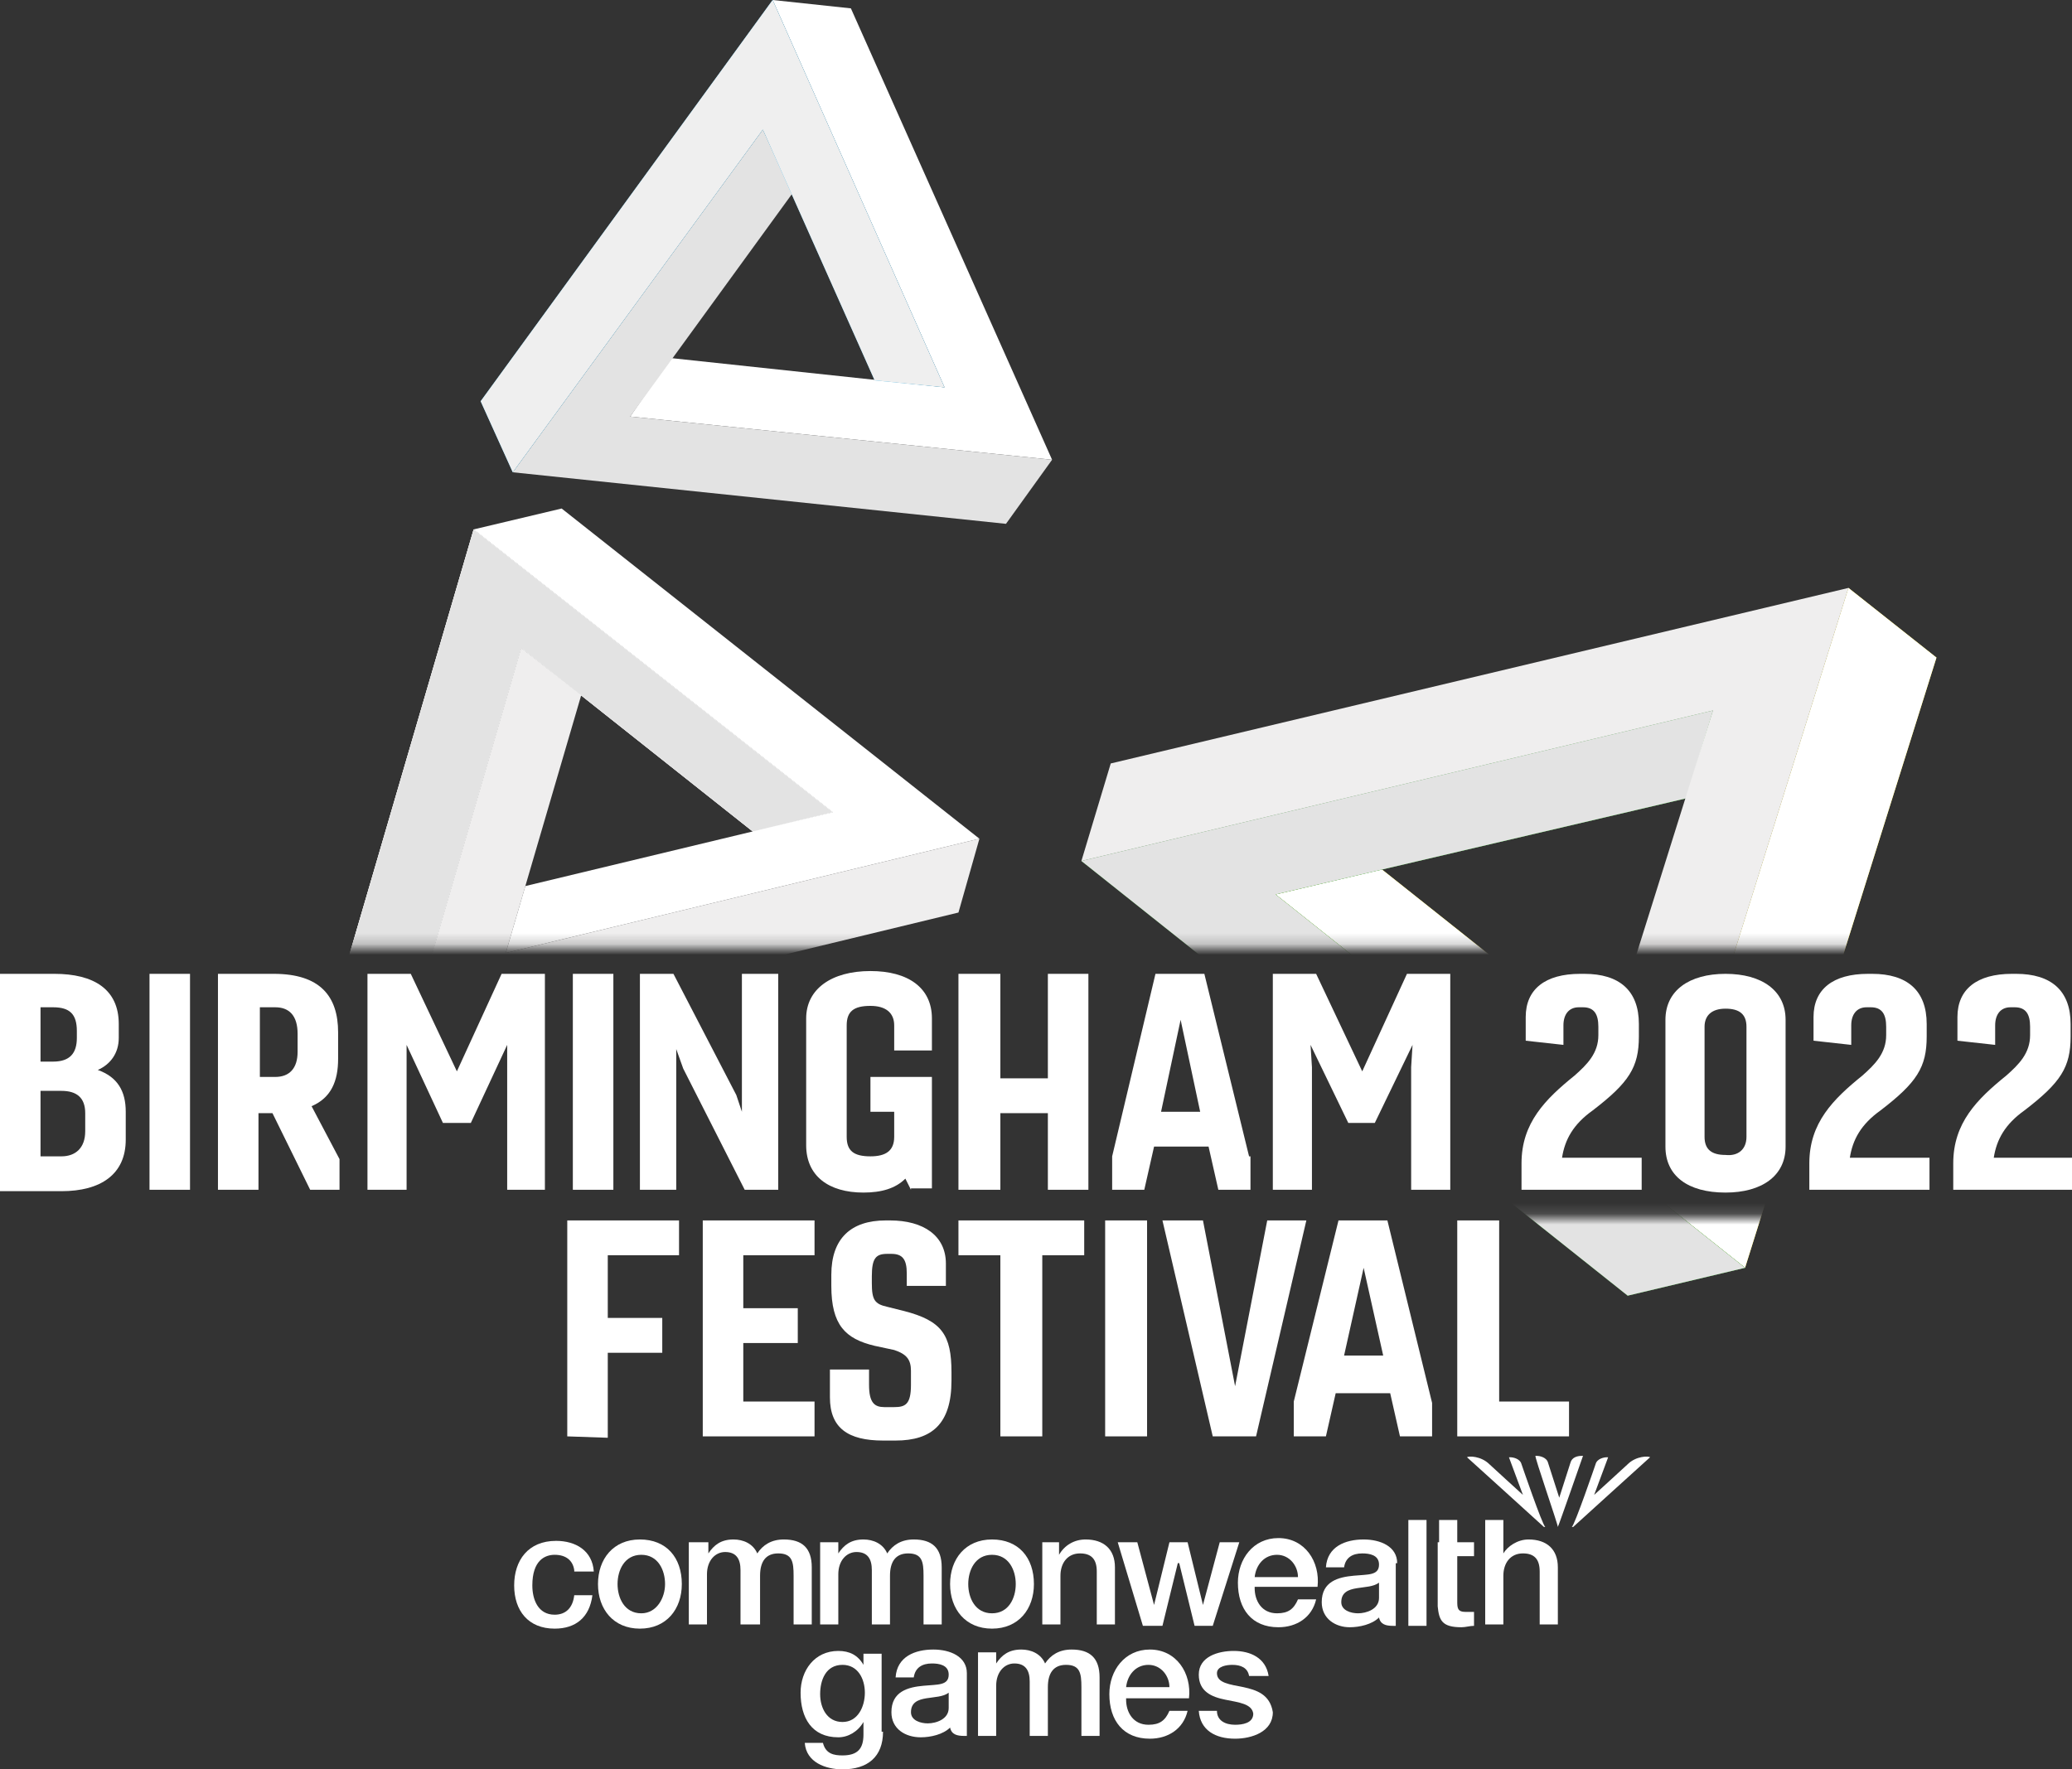
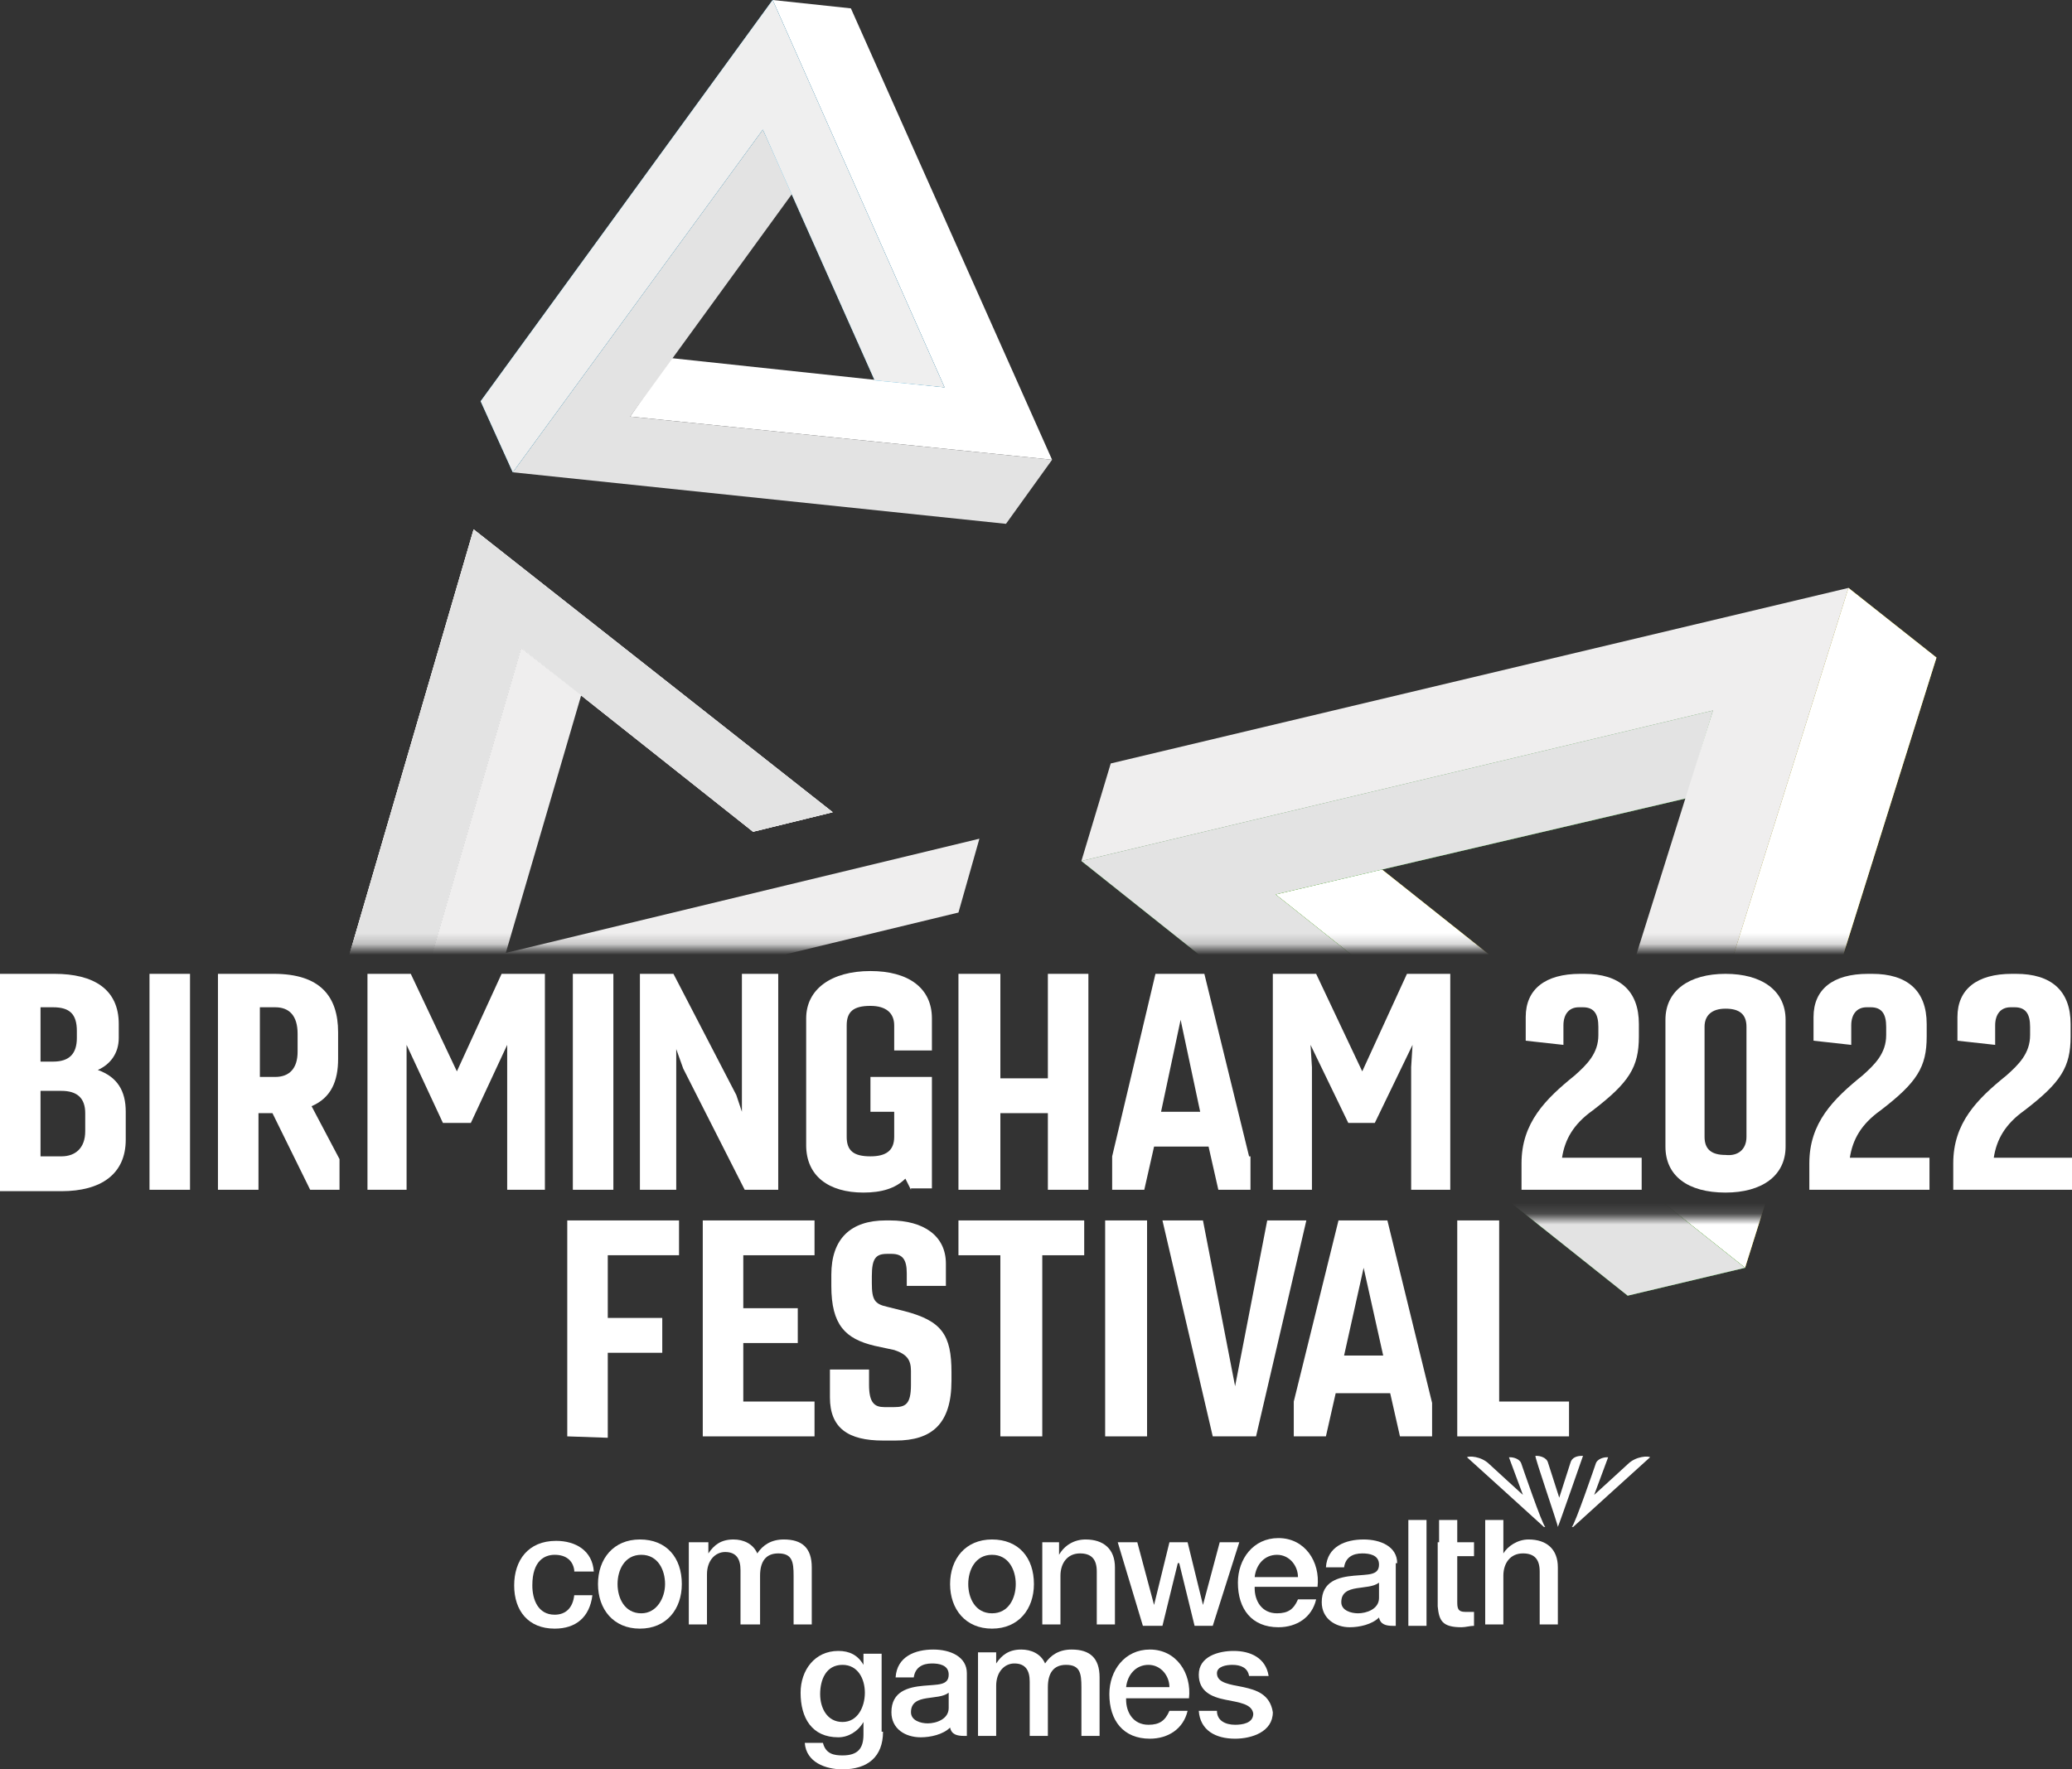
<svg xmlns="http://www.w3.org/2000/svg" width="192" height="164" viewBox="0 0 192 164" fill="none">
  <rect x="0" y="0" width="192" height="164" fill="#333333" stroke="none" />
  <g clip-path="url(#clip0_162_1176)">
    <path d="M78.847 0.775L71.596 0L87.521 35.899L62.145 33.187L58.391 38.611L97.49 42.614L78.847 0.775Z" fill="white" />
    <path d="M93.218 48.554L97.49 42.614L58.391 38.611L73.409 17.949L70.69 12.009L47.516 43.776L93.218 48.554Z" fill="#E3E3E3" />
    <path d="M44.537 37.191L47.515 43.776L70.689 12.009L81.047 35.254L87.52 35.899L71.596 0L44.537 37.191Z" fill="#33B1E7" />
    <path d="M44.537 37.191L47.515 43.776L70.689 12.009L81.047 35.254L87.52 35.899L71.596 0L44.537 37.191Z" fill="#EFEFEF" />
    <path d="M52.565 133.137V113.121H62.922V116.349H56.319V122.16H61.368V125.389H56.319V133.266L52.565 133.137Z" fill="white" />
    <path d="M75.478 133.137H65.121V113.121H75.478V116.349H68.876V121.257H73.925V124.485H68.876V129.908H75.478V133.137Z" fill="white" />
    <path d="M88.168 127.971C88.168 131.975 86.355 133.524 82.989 133.524H81.824C78.587 133.524 76.904 132.362 76.904 129.521V126.938H80.529V128.359C80.529 130.038 81.047 130.425 81.954 130.425H82.86C83.895 130.425 84.413 130.167 84.413 128.359V127.068C84.413 126.034 84.025 125.518 82.86 125.131L81.047 124.743C78.328 124.097 77.034 122.806 77.034 119.19V118.157C77.034 114.8 78.846 113.121 82.083 113.121H82.471C85.579 113.121 87.65 114.542 87.65 117.124V119.19H84.025V118.028C84.025 116.737 83.637 116.22 82.601 116.22H82.213C81.177 116.22 80.788 116.608 80.788 118.286V118.932C80.788 120.482 81.047 120.869 82.213 121.127L83.766 121.515C87.262 122.419 88.168 123.71 88.168 127.197V127.971Z" fill="white" />
    <path d="M92.698 133.137V116.349H88.814V113.121H100.467V116.349H96.582V133.137H92.698Z" fill="white" />
    <path d="M121.052 113.121L116.391 133.137H112.378L107.717 113.121H111.471L114.449 128.488L117.427 113.121H121.052Z" fill="white" />
    <path d="M145.393 133.137H135.035V113.121H138.919V129.908H145.393V133.137Z" fill="white" />
    <path d="M128.561 113.121H124.03L119.887 129.908V133.137H122.864L123.771 129.134H128.82L129.726 133.137H132.704V130.038L128.561 113.121ZM124.548 125.647L126.36 117.512L128.173 125.647H124.548Z" fill="white" />
    <path d="M102.408 133.137V113.121H106.292V133.137H102.408Z" fill="white" />
    <path d="M3.755 101.112V107.181H5.697C6.991 107.181 7.897 106.406 7.897 104.857V103.178C7.897 101.758 7.121 101.112 5.697 101.112H3.755ZM3.755 93.235V98.4H4.92C6.473 98.4 7.121 97.625 7.121 96.205V95.559C7.121 94.01 6.473 93.364 4.92 93.364H3.755V93.235ZM0 110.28V90.265H5.049C8.674 90.265 11.005 91.685 11.005 94.913V96.205C11.005 97.625 10.228 98.658 9.063 99.175C10.875 99.821 11.652 101.112 11.652 103.049V105.632C11.652 108.86 9.322 110.41 5.697 110.41H0V110.28Z" fill="white" />
    <path d="M17.608 90.265H13.854V110.28H17.608V90.265Z" fill="white" />
    <path d="M27.577 97.496C27.577 99.046 26.8 99.821 25.505 99.821H24.081V93.364H25.505C26.8 93.364 27.577 94.139 27.577 95.817V97.496ZM31.331 98.142V95.688C31.331 92.331 29.648 90.265 25.376 90.265H20.197V110.28H23.952V103.178H25.247L28.742 110.28H31.461V107.439L28.872 102.532C30.684 101.758 31.331 100.208 31.331 98.142Z" fill="white" />
    <path d="M41.042 104.082L37.676 96.85V98.917V110.28H34.051V90.265H38.064L42.337 99.304L46.48 90.265H50.493V110.28H46.998V98.917V96.85L43.631 104.082H41.042Z" fill="white" />
    <path d="M56.837 90.265H53.082V110.28H56.837V90.265Z" fill="white" />
    <path d="M59.297 110.28V90.265H62.404L68.23 101.499L68.748 103.049V101.499V90.265H72.114V110.28H69.007L63.31 99.046L62.663 97.238V99.046V110.28H59.297Z" fill="white" />
    <path d="M84.413 110.28L83.895 109.247C82.989 110.151 81.694 110.539 80.011 110.539C76.775 110.539 74.703 108.989 74.703 106.148V94.397C74.703 91.685 77.034 90.006 80.659 90.006C84.154 90.006 86.355 91.556 86.355 94.397V97.367H82.86V95.043C82.86 93.88 82.083 93.235 80.659 93.235C79.105 93.235 78.458 93.751 78.458 95.043V105.373C78.458 106.665 79.105 107.181 80.659 107.181C82.083 107.181 82.86 106.665 82.86 105.373V103.049H80.659V99.82H86.355V110.151H84.413V110.28Z" fill="white" />
    <path d="M88.814 110.28V90.265H92.698V99.95H97.1V90.265H100.855V110.28H97.1V103.178H92.698V110.28H88.814Z" fill="white" />
    <path d="M111.213 103.049H107.588L109.401 94.526L111.213 103.049ZM115.744 107.181L111.601 90.265H107.07L103.057 107.181V110.28H106.034L106.941 106.277H111.99L112.896 110.28H115.874V107.181H115.744Z" fill="white" />
    <path d="M130.374 90.265L126.231 99.304L121.959 90.265H117.945V110.28H121.57V98.917L121.441 96.85L124.937 104.082H127.396L130.892 96.85L130.763 98.917V110.28H134.388V90.265H130.374Z" fill="white" />
    <path d="M161.835 105.373V95.172C161.835 94.01 161.188 93.493 159.893 93.493C158.599 93.493 157.951 94.139 157.951 95.172V105.373C157.951 106.536 158.599 107.052 159.893 107.052C161.058 107.181 161.835 106.536 161.835 105.373ZM165.46 106.277C165.46 108.989 163.259 110.539 159.893 110.539C156.398 110.539 154.326 108.989 154.326 106.277V94.526C154.326 91.814 156.527 90.265 159.893 90.265C163.259 90.265 165.46 91.814 165.46 94.526V106.277Z" fill="white" />
    <path d="M178.665 110.28H167.66V108.731C167.66 108.473 167.66 108.214 167.66 107.827C167.66 104.082 169.861 101.887 172.58 99.691C173.745 98.658 174.781 97.625 174.781 95.947V95.172C174.781 94.01 174.392 93.364 173.357 93.364H172.968C172.062 93.364 171.544 94.01 171.544 95.043V96.85L168.049 96.463V94.268C168.049 91.685 169.861 90.265 173.098 90.265H173.486C176.723 90.265 178.535 91.814 178.535 94.913V96.076C178.535 98.917 177.629 100.337 174.263 102.92C172.45 104.211 171.674 105.632 171.415 107.31H178.794V110.28H178.665Z" fill="white" />
    <path d="M192.001 110.28H180.996V108.731C180.996 108.473 180.996 108.214 180.996 107.827C180.996 104.082 183.197 101.887 185.916 99.691C187.081 98.658 188.117 97.625 188.117 95.947V95.172C188.117 94.01 187.728 93.364 186.693 93.364H186.304C185.398 93.364 184.88 94.01 184.88 95.043V96.85L181.384 96.463V94.268C181.384 91.685 183.197 90.265 186.434 90.265H186.822C190.059 90.265 191.871 91.814 191.871 94.913V96.076C191.871 98.917 190.965 100.337 187.599 102.92C185.786 104.211 185.01 105.632 184.751 107.31H192.13V110.28H192.001Z" fill="white" />
    <path d="M151.995 110.28H140.99V108.731C140.99 108.473 140.99 108.214 140.99 107.827C140.99 104.082 143.191 101.887 145.91 99.691C147.075 98.658 148.111 97.625 148.111 95.947V95.172C148.111 94.01 147.723 93.364 146.687 93.364H146.298C145.392 93.364 144.874 94.01 144.874 95.043V96.85L141.379 96.463V94.268C141.379 91.685 143.191 90.265 146.428 90.265H146.816C150.053 90.265 151.865 91.814 151.865 94.913V96.076C151.865 98.917 150.959 100.337 147.593 102.92C145.781 104.211 145.004 105.632 144.745 107.31H152.124V110.28H151.995Z" fill="white" />
    <path d="M81.824 160.514C81.824 162.838 80.4 164 78.07 164C76.516 164 74.703 163.355 74.574 161.547H76.257C76.516 162.58 77.293 162.709 78.07 162.709C79.494 162.709 80.012 162.063 80.012 160.772V159.61C79.494 160.514 78.587 161.03 77.681 161.03C75.221 161.03 74.186 159.222 74.186 156.898C74.186 154.832 75.48 153.024 77.681 153.024C78.717 153.024 79.494 153.411 80.012 154.315V153.282H81.695V160.514H81.824ZM80.141 156.898C80.141 155.607 79.494 154.315 78.07 154.315C76.516 154.315 75.998 155.736 75.998 157.027C75.998 158.318 76.645 159.61 78.07 159.61C79.494 159.61 80.141 158.189 80.141 156.898Z" fill="white" />
    <path d="M90.627 153.153H92.31V154.186C92.828 153.411 93.475 152.895 94.64 152.895C95.547 152.895 96.453 153.282 96.841 154.186C97.359 153.411 98.136 152.895 99.301 152.895C100.984 152.895 101.891 153.669 101.891 155.477V160.901H100.208V156.381C100.208 155.09 100.078 154.315 98.783 154.315C97.618 154.315 97.1 155.09 97.1 156.381V160.901H95.417V155.865C95.417 154.832 95.029 154.186 93.993 154.186C93.087 154.186 92.31 154.961 92.31 156.252V160.901H90.627V153.153Z" fill="white" />
    <path d="M104.35 157.543C104.35 158.706 104.998 159.868 106.422 159.868C107.458 159.868 107.976 159.48 108.364 158.576H110.047C109.659 160.255 108.235 161.159 106.551 161.159C104.092 161.159 102.797 159.48 102.797 157.027C102.797 154.832 104.221 152.895 106.551 152.895C109.011 152.895 110.435 155.09 110.177 157.414H104.35V157.543ZM108.364 156.381C108.364 155.348 107.587 154.315 106.422 154.315C105.257 154.315 104.48 155.219 104.35 156.381H108.364Z" fill="white" />
    <path d="M89.593 155.09C89.593 153.54 88.039 152.895 86.486 152.895C84.802 152.895 83.119 153.54 82.99 155.477H84.673C84.802 154.573 85.45 154.186 86.356 154.186C87.003 154.186 87.91 154.315 87.91 155.219C87.91 156.252 86.874 156.123 85.579 156.252C84.155 156.381 82.602 156.769 82.602 158.706C82.602 160.255 83.896 161.03 85.32 161.03C86.227 161.03 87.392 160.772 88.039 160.126C88.169 160.772 88.686 160.901 89.334 160.901C89.463 160.901 89.463 160.901 89.593 160.901V155.09ZM87.91 158.318C87.91 159.351 86.745 159.739 85.968 159.739C85.32 159.739 84.414 159.48 84.414 158.706C84.414 157.802 85.061 157.543 85.838 157.414C86.615 157.285 87.392 157.285 87.91 156.898V158.318Z" fill="white" />
    <path d="M115.227 156.381C113.932 156.123 112.767 155.994 112.767 155.09C112.767 154.444 113.673 154.315 114.191 154.315C114.968 154.315 115.615 154.574 115.745 155.348H117.557C117.298 153.67 115.874 153.024 114.321 153.024C112.897 153.024 111.084 153.54 111.084 155.219C111.084 156.769 112.249 157.285 113.544 157.544C114.839 157.802 116.004 157.931 116.133 158.835C116.133 159.739 115.097 159.868 114.45 159.868C113.544 159.868 112.767 159.481 112.767 158.577H111.084C111.213 160.385 112.638 161.159 114.45 161.159C116.004 161.159 117.946 160.514 117.946 158.706C117.687 157.027 116.392 156.64 115.227 156.381Z" fill="white" />
    <path d="M53.212 145.534C53.082 144.63 52.435 144.114 51.399 144.114C50.493 144.114 49.328 144.63 49.328 146.955C49.328 148.246 49.846 149.666 51.399 149.666C52.435 149.666 53.082 149.021 53.212 147.858H54.895C54.636 149.925 53.341 150.958 51.399 150.958C48.939 150.958 47.645 149.279 47.645 146.955C47.645 144.63 48.939 142.822 51.529 142.822C53.341 142.822 54.895 143.726 55.024 145.663H53.212V145.534Z" fill="white" />
    <path d="M55.412 146.826C55.412 144.501 56.836 142.693 59.296 142.693C61.756 142.693 63.18 144.372 63.18 146.826C63.18 149.15 61.756 150.958 59.296 150.958C56.836 150.958 55.412 149.15 55.412 146.826ZM61.627 146.826C61.627 145.534 60.979 144.114 59.426 144.114C57.872 144.114 57.225 145.534 57.225 146.826C57.225 148.117 57.872 149.537 59.426 149.537C60.85 149.537 61.627 148.117 61.627 146.826Z" fill="white" />
    <path d="M63.958 142.952H65.641V143.985C66.159 143.21 66.806 142.693 67.971 142.693C68.877 142.693 69.784 143.081 70.172 143.985C70.69 143.21 71.467 142.693 72.632 142.693C74.315 142.693 75.221 143.468 75.221 145.276V150.571H73.538V146.051C73.538 144.759 73.409 143.985 72.114 143.985C70.949 143.985 70.431 144.759 70.431 146.051V150.571H68.618V145.534C68.618 144.501 68.23 143.856 67.194 143.856C66.288 143.856 65.511 144.63 65.511 145.922V150.571H63.828V142.952H63.958Z" fill="white" />
-     <path d="M76.127 142.952H77.681V143.985C78.199 143.21 78.846 142.693 80.011 142.693C80.918 142.693 81.824 143.081 82.213 143.985C82.73 143.21 83.507 142.693 84.672 142.693C86.355 142.693 87.262 143.468 87.262 145.276V150.571H85.579V146.051C85.579 144.759 85.449 143.985 84.154 143.985C82.989 143.985 82.471 144.759 82.471 146.051V150.571H80.788V145.534C80.788 144.501 80.4 143.856 79.364 143.856C78.458 143.856 77.681 144.63 77.681 145.922V150.571H75.998V142.952H76.127Z" fill="white" />
    <path d="M88.039 146.826C88.039 144.501 89.463 142.693 91.923 142.693C94.383 142.693 95.807 144.372 95.807 146.826C95.807 149.15 94.383 150.958 91.923 150.958C89.463 150.958 88.039 149.15 88.039 146.826ZM94.124 146.826C94.124 145.534 93.477 144.114 91.923 144.114C90.37 144.114 89.722 145.534 89.722 146.826C89.722 148.117 90.37 149.537 91.923 149.537C93.477 149.537 94.124 148.117 94.124 146.826Z" fill="white" />
    <path d="M96.453 142.952H98.136V144.114C98.654 143.21 99.56 142.693 100.596 142.693C102.279 142.693 103.315 143.597 103.315 145.276V150.571H101.632V145.663C101.632 144.501 101.114 143.985 100.078 143.985C98.913 143.985 98.266 144.889 98.266 146.051V150.571H96.583V142.952H96.453Z" fill="white" />
    <path d="M103.574 142.951H105.387L106.94 148.762L108.365 142.951H110.048L111.472 148.762L113.025 142.951H114.838L112.378 150.699H110.695L109.271 144.888H109.141L107.717 150.699H105.905L103.574 142.951Z" fill="white" />
    <path d="M116.263 147.213C116.263 148.375 116.91 149.537 118.334 149.537C119.37 149.537 119.888 149.15 120.276 148.246H121.959C121.571 149.925 120.147 150.829 118.464 150.829C116.004 150.829 114.709 149.15 114.709 146.696C114.709 144.501 116.133 142.564 118.464 142.564C120.923 142.564 122.348 144.759 122.089 147.084H116.263V147.213ZM120.276 146.18C120.276 145.147 119.499 144.114 118.334 144.114C117.169 144.114 116.392 145.018 116.263 146.18H120.276Z" fill="white" />
    <path d="M132.187 140.885H130.504V150.699H132.187V140.885Z" fill="white" />
    <path d="M133.352 142.951V140.885H135.035V142.951H136.589V144.243H135.035V148.375C135.035 149.021 135.035 149.408 135.812 149.408C136.071 149.408 136.33 149.408 136.589 149.408V150.699C136.2 150.699 135.812 150.829 135.424 150.829C133.611 150.829 133.352 150.183 133.223 148.892V144.372V142.951H133.352Z" fill="white" />
    <path d="M137.625 140.885H139.308V143.984C139.696 143.339 140.603 142.693 141.638 142.693C143.322 142.693 144.357 143.597 144.357 145.276V150.57H142.674V145.663C142.674 144.501 142.156 143.984 141.121 143.984C139.955 143.984 139.308 144.888 139.308 146.051V150.57H137.625V140.885Z" fill="white" />
    <path d="M129.468 144.889C129.468 143.339 127.914 142.693 126.361 142.693C124.678 142.693 122.994 143.339 122.865 145.276H124.548C124.678 144.372 125.325 143.985 126.231 143.985C126.878 143.985 127.785 144.114 127.785 145.018C127.785 146.051 126.749 145.922 125.454 146.051C124.03 146.18 122.477 146.567 122.477 148.504C122.477 150.054 123.771 150.829 125.066 150.829C125.972 150.829 127.137 150.571 127.785 149.925C127.914 150.571 128.432 150.7 129.079 150.7C129.209 150.7 129.209 150.7 129.338 150.7V144.889H129.468ZM127.785 148.117C127.785 149.15 126.62 149.537 125.843 149.537C125.195 149.537 124.289 149.279 124.289 148.504C124.289 147.6 124.936 147.342 125.713 147.213C126.49 147.084 127.267 147.084 127.785 146.697V148.117Z" fill="white" />
    <path d="M144.356 141.531C144.486 141.531 144.486 141.531 144.356 141.531C144.486 141.272 146.687 134.945 146.687 134.945H146.557C146.169 134.945 145.651 135.074 145.521 135.59L144.486 138.819L143.45 135.59C143.321 135.074 142.673 134.945 142.414 134.945H142.285C142.155 134.945 144.356 141.272 144.356 141.531Z" fill="white" />
    <path d="M140.991 135.719C140.861 135.203 140.214 135.074 139.955 135.074H139.825L141.12 138.56C141.12 138.56 138.142 135.849 138.013 135.719C137.236 134.945 136.071 134.945 135.941 135.074C135.941 135.074 142.933 141.401 143.062 141.53C143.192 141.53 143.192 141.53 143.192 141.53C142.933 141.401 140.991 135.719 140.991 135.719Z" fill="white" />
    <path d="M147.851 135.719C147.981 135.203 148.628 135.074 148.887 135.074H149.017L147.722 138.56C147.722 138.56 150.7 135.849 150.829 135.719C151.606 134.945 152.771 134.945 152.901 135.074C152.901 135.074 145.909 141.401 145.78 141.53C145.65 141.53 145.65 141.53 145.65 141.53C145.909 141.401 147.851 135.719 147.851 135.719Z" fill="white" />
    <mask id="mask0_162_1176" style="mask-type:luminance" maskUnits="userSpaceOnUse" x="139" y="112" width="39" height="13">
      <path d="M177.759 112.863H139.695V124.485H177.759V112.863Z" fill="white" />
    </mask>
    <g mask="url(#mask0_162_1176)">
      <path d="M179.441 60.951L171.285 54.494L156.137 102.919L128.043 80.579L118.203 82.904L161.704 117.511L179.441 60.951Z" fill="#FFE702" />
      <path d="M179.441 60.951L171.285 54.494L156.137 102.919L128.043 80.579L118.203 82.904L161.704 117.511L179.441 60.951Z" fill="white" />
      <path d="M150.829 120.094L161.704 117.511L118.203 82.904L156.266 73.993L158.726 65.858L100.207 79.804L150.829 120.094Z" fill="#3AAA35" />
      <path d="M150.829 120.094L161.704 117.511L118.203 82.904L156.266 73.993L158.726 65.858L100.207 79.804L150.829 120.094Z" fill="url(#paint0_linear_162_1176)" />
      <path d="M150.829 120.094L161.704 117.511L118.203 82.904L156.266 73.993L158.726 65.858L100.207 79.804L150.829 120.094Z" fill="#E3E3E3" />
    </g>
    <mask id="mask1_162_1176" style="mask-type:luminance" maskUnits="userSpaceOnUse" x="98" y="50" width="84" height="38">
      <path d="M181.901 50.233H98.394V87.811H181.901V50.233Z" fill="white" />
    </mask>
    <g mask="url(#mask1_162_1176)">
      <path d="M179.441 60.951L171.285 54.494L156.137 102.919L128.043 80.579L118.203 82.904L161.704 117.511L179.441 60.951Z" fill="#FFE702" />
      <path d="M179.441 60.951L171.285 54.494L156.137 102.919L128.043 80.579L118.203 82.904L161.704 117.511L179.441 60.951Z" fill="white" />
      <path d="M150.829 120.094L161.704 117.511L118.203 82.904L156.266 73.993L158.726 65.858L100.207 79.804L150.829 120.094Z" fill="#3AAA35" />
      <path d="M150.829 120.094L161.704 117.511L118.203 82.904L156.266 73.993L158.726 65.858L100.207 79.804L150.829 120.094Z" fill="url(#paint1_linear_162_1176)" />
      <path d="M150.829 120.094L161.704 117.511L118.203 82.904L156.266 73.993L158.726 65.858L100.207 79.804L150.829 120.094Z" fill="#E3E3E3" />
      <path d="M102.926 70.765L100.207 79.804L158.726 65.858L148.887 97.237L156.137 102.919L171.285 54.494L102.926 70.765Z" fill="#EFEEEE" />
    </g>
    <mask id="mask2_162_1176" style="mask-type:luminance" maskUnits="userSpaceOnUse" x="29" y="45" width="65" height="43">
      <path d="M93.863 64.825L59.813 45.713H29V87.811H93.863V64.825Z" fill="white" />
    </mask>
    <g mask="url(#mask2_162_1176)">
      <path d="M88.814 84.583L90.756 77.739L46.867 88.328L53.858 64.438L48.291 60.047L37.545 96.98L88.814 84.583Z" fill="#EFEEEE" />
      <path d="M31.33 92.072L37.544 96.98L48.29 60.047L69.782 77.093L77.162 75.285L43.888 49.071L31.33 92.072Z" fill="white" />
      <path d="M31.33 92.072L37.544 96.98L48.29 60.047L69.782 77.093L77.162 75.285L43.888 49.071L31.33 92.072Z" fill="white" />
      <path d="M31.33 92.072L37.544 96.98L48.29 60.047L69.782 77.093L77.162 75.285L43.888 49.071L31.33 92.072Z" fill="#E3E3E3" />
-       <path d="M52.045 47.134L43.889 49.071L77.162 75.285L48.679 82.129L46.866 88.328L90.756 77.739L52.045 47.134Z" fill="white" />
    </g>
  </g>
  <defs>
    <linearGradient id="paint0_linear_162_1176" x1="113.462" y1="111.411" x2="147.071" y2="86.721" gradientUnits="userSpaceOnUse">
      <stop stop-color="#3AAA35" stop-opacity="0" />
      <stop offset="1" stop-color="#3AAA35" />
    </linearGradient>
    <linearGradient id="paint1_linear_162_1176" x1="113.462" y1="111.411" x2="147.071" y2="86.721" gradientUnits="userSpaceOnUse">
      <stop stop-color="#3AAA35" stop-opacity="0" />
      <stop offset="1" stop-color="#3AAA35" />
    </linearGradient>
    <clipPath id="clip0_162_1176">
      <rect width="192" height="164" fill="white" />
    </clipPath>
  </defs>
</svg>